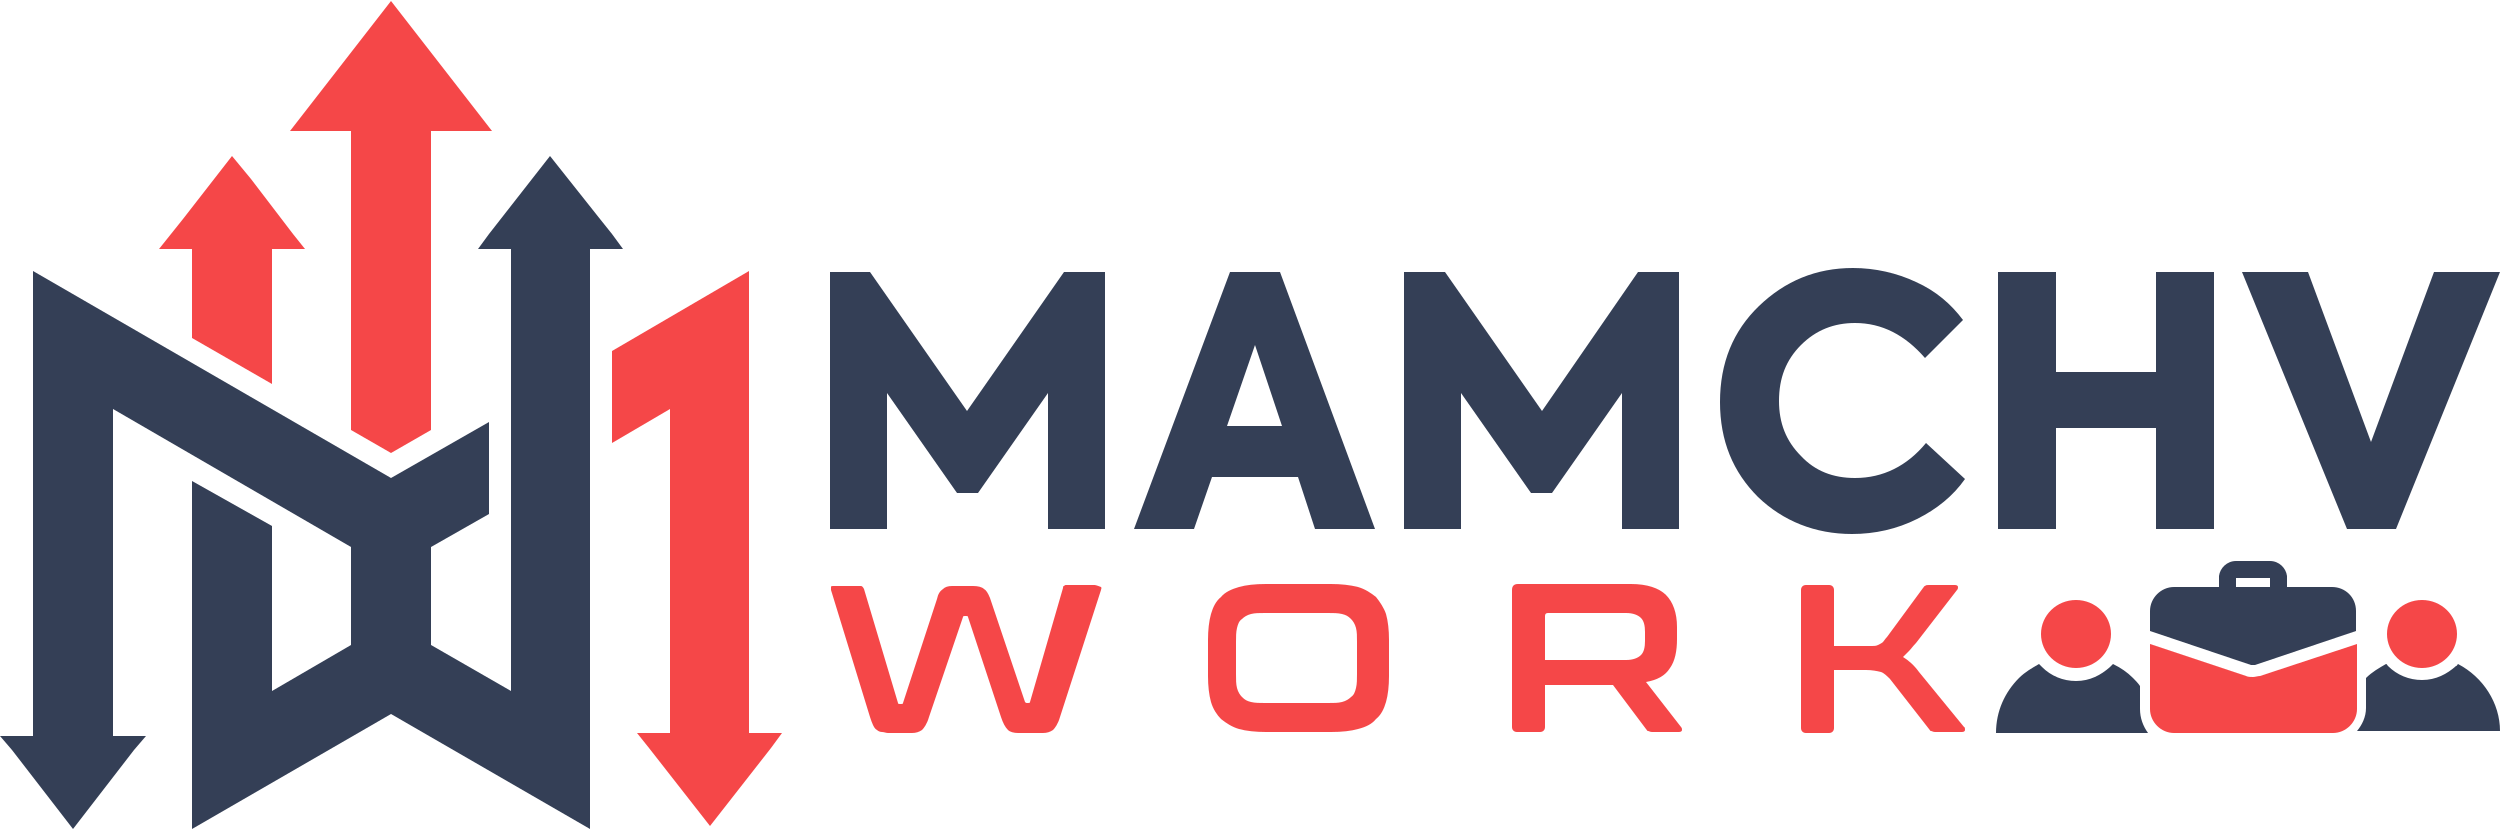
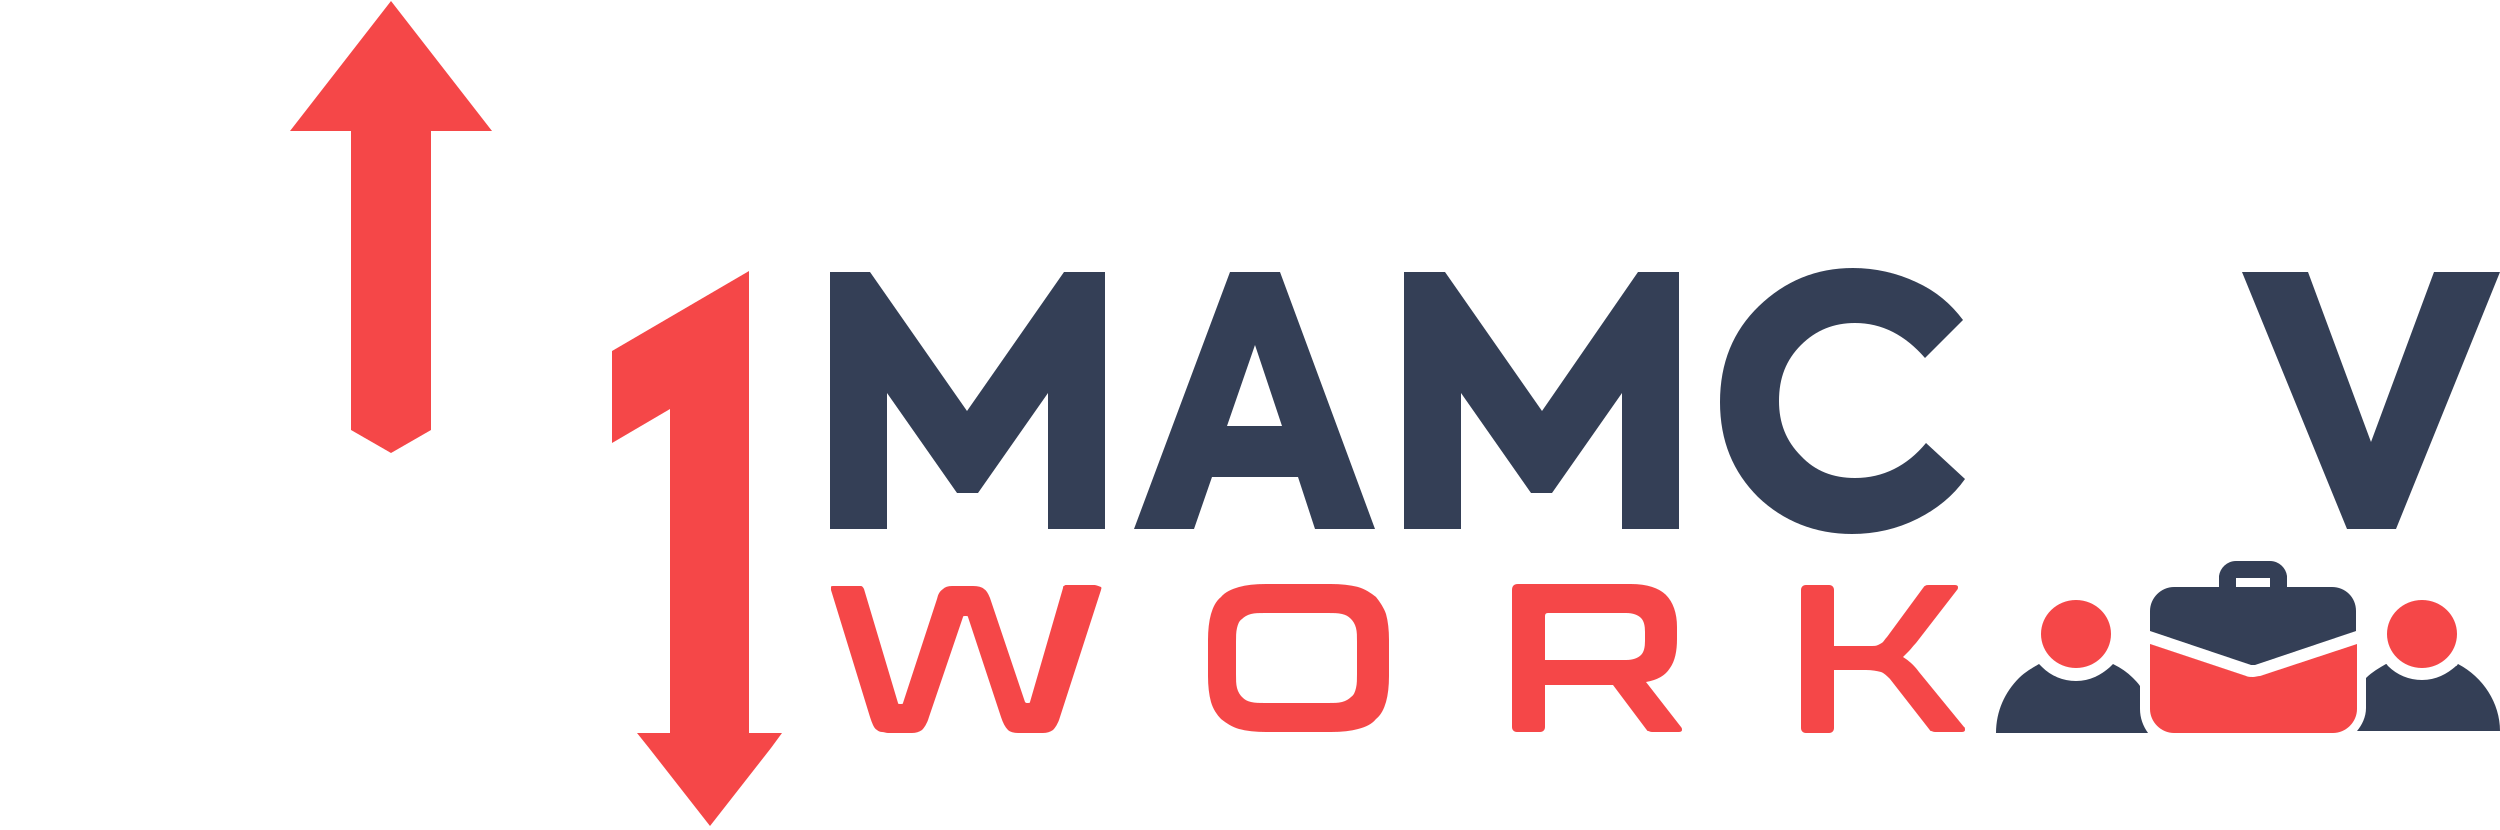
<svg xmlns="http://www.w3.org/2000/svg" version="1.1" id="Layer_1" x="0px" y="0px" viewBox="0 0 250 83" style="enable-background:new 0 0 250 83;" xml:space="preserve">
  <style type="text/css">
	.st0{fill:#F54748;}
	.st1{fill:#343F56;}
</style>
  <g id="XMLID_11_">
    <polygon id="XMLID_119_" class="st0" points="35.1,43 39.1,45.3 43.1,43 43.1,13.1 49.2,13.1 39.1,0.1 29,13.1 35.1,13.1  " />
    <polygon id="XMLID_29_" class="st0" points="77.1,73.3 74.9,73.3 74.9,36.3 74.9,34 74.9,27.1 61.2,35.1 61.2,44.3 67,40.9    67,73.3 64.9,73.3 63.7,73.3 64.9,74.8 71,82.6 77.1,74.8 78.2,73.3  " />
-     <polygon id="XMLID_25_" class="st1" points="61.2,23.4 60,21.9 55,15.6 53.2,17.9 48.9,23.4 47.8,24.9 48.9,24.9 51.1,24.9    51.1,69.1 43.1,64.5 43.1,64.4 43.1,60.3 43.1,54.7 48.9,51.4 48.9,42.2 39.1,47.8 3.3,27.1 3.3,34 3.3,36.3 3.3,73.6 1.2,73.6    0,73.6 1.2,75 7.3,82.9 13.4,75 14.6,73.6 13.4,73.6 11.3,73.6 11.3,40.9 35.1,54.7 35.1,60.3 35.1,64.4 35.1,64.5 27.2,69.1    27.2,52.6 19.2,48.1 19.2,73.7 19.2,82.9 39.1,71.4 59,82.9 59,73.7 59,73.7 59,24.9 61.2,24.9 62.3,24.9  " />
    <g id="XMLID_1_">
      <polygon id="XMLID_126_" class="st1" points="96.7,41.1 87,27.2 83,27.2 83,52.9 88.7,52.9 88.7,39.3 95.7,49.3 97.8,49.3     104.8,39.3 104.8,52.9 110.5,52.9 110.5,27.2 106.4,27.2   " />
      <path id="XMLID_129_" class="st1" d="M129.8,47.7l1.7,5.2h6L128,27.2h-5l-9.6,25.7h6l1.8-5.2H129.8z M125.5,34.5l2.7,8.1h-5.5    L125.5,34.5z" />
      <polygon id="XMLID_130_" class="st1" points="155.2,49.3 162.2,39.3 162.2,52.9 167.9,52.9 167.9,27.2 163.8,27.2 154.2,41.1     144.5,27.2 140.4,27.2 140.4,52.9 146.1,52.9 146.1,39.3 153.1,49.3   " />
      <path id="XMLID_131_" class="st1" d="M185.5,47.8c-2.2,0-4-0.7-5.4-2.2c-1.5-1.5-2.2-3.3-2.2-5.5c0-2.3,0.7-4.1,2.2-5.6    c1.5-1.5,3.3-2.2,5.4-2.2c2.7,0,5,1.2,7,3.5l3.8-3.8c-1.2-1.6-2.7-2.9-4.7-3.8c-1.9-0.9-4.1-1.4-6.3-1.4c-3.7,0-6.8,1.3-9.4,3.8    c-2.6,2.5-3.9,5.7-3.9,9.6c0,3.9,1.3,7,3.8,9.5c2.5,2.4,5.7,3.7,9.4,3.7c2.3,0,4.5-0.5,6.5-1.5c2-1,3.6-2.3,4.8-4l-3.9-3.6    C190.7,46.6,188.3,47.8,185.5,47.8z" />
-       <polygon id="XMLID_132_" class="st1" points="205.6,42.8 215.6,42.8 215.6,52.9 221.4,52.9 221.4,27.2 215.6,27.2 215.6,37.2     205.6,37.2 205.6,27.2 199.8,27.2 199.8,52.9 205.6,52.9   " />
      <polygon id="XMLID_133_" class="st1" points="239.6,52.9 250,27.2 243.4,27.2 237.1,44.2 230.8,27.2 224.2,27.2 234.7,52.9   " />
    </g>
    <g id="XMLID_2_">
      <path id="XMLID_134_" class="st0" d="M109.4,58.5h-2.8c-0.1,0-0.1,0-0.2,0.1c-0.1,0-0.1,0.1-0.1,0.2l-3.3,11.4    c0,0.1-0.1,0.1-0.2,0.1h-0.1c-0.1,0-0.1,0-0.2-0.1l-3.5-10.4c-0.2-0.5-0.4-0.8-0.6-0.9c-0.2-0.2-0.6-0.3-1.1-0.3h-2.1    c-0.4,0-0.7,0.1-0.9,0.3c-0.3,0.2-0.5,0.5-0.6,1l-3.4,10.4c0,0.1-0.1,0.1-0.2,0.1h-0.1c-0.1,0-0.2,0-0.2-0.1l-3.4-11.4    c-0.1-0.2-0.2-0.3-0.3-0.3h-2.8c-0.1,0-0.2,0-0.2,0.1c0,0.1,0,0.2,0,0.3l3.9,12.7c0.1,0.3,0.2,0.6,0.3,0.8s0.2,0.4,0.4,0.5    c0.1,0.1,0.3,0.2,0.5,0.2c0.2,0,0.4,0.1,0.6,0.1h2.4c0.4,0,0.7-0.1,1-0.3c0.2-0.2,0.5-0.6,0.7-1.3l3.4-10c0-0.1,0.1-0.1,0.2-0.1    h0.1c0.1,0,0.2,0,0.2,0.1l3.3,10c0.2,0.6,0.4,1,0.7,1.3c0.2,0.2,0.6,0.3,1,0.3h2.5c0.4,0,0.7-0.1,1-0.3c0.2-0.2,0.5-0.6,0.7-1.3    l4.1-12.7c0-0.1,0.1-0.2,0-0.3C109.6,58.5,109.5,58.5,109.4,58.5z" />
      <path id="XMLID_137_" class="st0" d="M137.6,59.7c-0.5-0.4-1.1-0.8-1.8-1c-0.8-0.2-1.7-0.3-2.7-0.3h-6.5c-1.1,0-2,0.1-2.7,0.3    c-0.7,0.2-1.4,0.5-1.8,1c-0.5,0.4-0.8,1-1,1.7c-0.2,0.7-0.3,1.6-0.3,2.6v3.6c0,1,0.1,1.9,0.3,2.6c0.2,0.7,0.6,1.3,1,1.7    c0.5,0.4,1.1,0.8,1.8,1c0.7,0.2,1.7,0.3,2.7,0.3h6.5c1.1,0,2-0.1,2.7-0.3c0.8-0.2,1.4-0.5,1.8-1c0.5-0.4,0.8-1,1-1.7    c0.2-0.7,0.3-1.6,0.3-2.6V64c0-1-0.1-1.9-0.3-2.6C138.4,60.8,138,60.2,137.6,59.7z M135.7,67.4c0,0.5,0,1-0.1,1.4    c-0.1,0.4-0.2,0.7-0.5,0.9c-0.2,0.2-0.5,0.4-0.9,0.5c-0.4,0.1-0.8,0.1-1.4,0.1h-6.3c-0.5,0-1,0-1.4-0.1c-0.4-0.1-0.6-0.2-0.9-0.5    c-0.2-0.2-0.4-0.5-0.5-0.9c-0.1-0.4-0.1-0.8-0.1-1.4v-3.2c0-0.5,0-1,0.1-1.4c0.1-0.4,0.2-0.7,0.5-0.9c0.2-0.2,0.5-0.4,0.9-0.5    c0.4-0.1,0.8-0.1,1.4-0.1h6.3c0.5,0,1,0,1.4,0.1c0.4,0.1,0.6,0.2,0.9,0.5c0.2,0.2,0.4,0.5,0.5,0.9c0.1,0.4,0.1,0.8,0.1,1.4V67.4z" />
      <path id="XMLID_140_" class="st0" d="M164.6,68.2c1.1-0.2,1.9-0.6,2.4-1.4c0.5-0.7,0.7-1.7,0.7-2.9v-1.2c0-1.4-0.4-2.5-1.1-3.2    c-0.7-0.7-1.9-1.1-3.5-1.1h-11.3c-0.4,0-0.6,0.2-0.6,0.6v13.7c0,0.3,0.2,0.5,0.5,0.5h2.3c0.3,0,0.5-0.2,0.5-0.5v-4.2h6.8l3.3,4.4    c0.1,0.1,0.1,0.2,0.2,0.2c0.1,0,0.2,0.1,0.4,0.1h2.7c0.2,0,0.3-0.1,0.3-0.2c0-0.1,0-0.2-0.1-0.3L164.6,68.2z M164.5,64.1    c0,0.6-0.1,1.1-0.4,1.4c-0.3,0.3-0.8,0.5-1.5,0.5h-8.1v-4.4c0-0.2,0.1-0.3,0.3-0.3h7.8c0.7,0,1.2,0.2,1.5,0.5    c0.3,0.3,0.4,0.8,0.4,1.4V64.1z" />
      <path id="XMLID_141_" class="st0" d="M191.9,67.2c-0.5-0.7-1.1-1.2-1.6-1.5c0.2-0.2,0.4-0.4,0.6-0.6c0.2-0.2,0.4-0.5,0.7-0.8    l4.1-5.3c0.1-0.1,0.1-0.2,0.1-0.3c0-0.1-0.1-0.2-0.3-0.2h-2.6c-0.2,0-0.3,0-0.4,0.1c-0.1,0-0.1,0.1-0.2,0.2l-3.6,4.9    c-0.2,0.2-0.3,0.4-0.4,0.5c-0.1,0.1-0.3,0.2-0.5,0.3c-0.2,0.1-0.4,0.1-0.6,0.1c-0.2,0-0.5,0-0.8,0h-3v-5.6c0-0.3-0.2-0.5-0.5-0.5    h-2.3c-0.3,0-0.5,0.2-0.5,0.5v13.8c0,0.3,0.2,0.5,0.5,0.5h2.3c0.3,0,0.5-0.2,0.5-0.5V67h3.2c0.6,0,1.1,0.1,1.5,0.2    c0.3,0.1,0.6,0.4,0.9,0.7l3.9,5c0.1,0.1,0.1,0.2,0.2,0.2c0.1,0,0.2,0.1,0.4,0.1h2.7c0.2,0,0.3-0.1,0.3-0.2c0-0.1,0-0.3-0.1-0.3    L191.9,67.2z" />
    </g>
-     <polygon id="XMLID_26_" class="st0" points="29.3,23.4 25.1,17.9 23.2,15.6 18.3,21.9 17.1,23.4 15.9,24.9 17.1,24.9 19.2,24.9    19.2,33.8 27.2,38.4 27.2,24.9 29.3,24.9 30.5,24.9  " />
    <g id="XMLID_31_">
      <path id="XMLID_32_" class="st1" d="M214,70.9V69v-0.4c-0.2-0.3-0.5-0.6-0.7-0.8c-0.6-0.6-1.2-1-2-1.4c-0.1,0.1-0.1,0.1-0.2,0.2    c0,0-0.1,0.1-0.1,0.1c-0.9,0.8-2,1.4-3.4,1.4c-1.3,0-2.5-0.5-3.4-1.4c0,0-0.1-0.1-0.1-0.1c-0.1-0.1-0.1-0.1-0.2-0.2    c-0.7,0.4-1.4,0.8-2,1.4c-1.4,1.4-2.3,3.3-2.3,5.5h0.1h0.1h0h15C214.3,72.6,214,71.8,214,70.9z" />
      <ellipse id="XMLID_59_" class="st0" cx="207.6" cy="63.4" rx="3.5" ry="3.4" />
    </g>
    <g id="XMLID_33_">
      <path id="XMLID_37_" class="st1" d="M245.8,66.4c-0.1,0.1-0.1,0.2-0.2,0.2c-0.9,0.8-2,1.4-3.4,1.4c-1.3,0-2.5-0.5-3.4-1.4    c-0.1-0.1-0.1-0.2-0.2-0.2c-0.7,0.4-1.4,0.8-2,1.4v3c0,0.9-0.4,1.7-0.9,2.3H250C250,70.3,248.3,67.7,245.8,66.4z" />
      <ellipse id="XMLID_60_" class="st0" cx="242.2" cy="63.4" rx="3.5" ry="3.4" />
    </g>
    <g id="XMLID_20_">
      <path id="XMLID_30_" class="st0" d="M225.3,67.7c-0.2,0-0.5,0-0.7-0.1l-9.6-3.2v6.5c0,1.3,1.1,2.4,2.4,2.4h15.9    c1.3,0,2.4-1.1,2.4-2.4v-6.5l-9.7,3.2C225.8,67.6,225.5,67.7,225.3,67.7z" />
      <path id="XMLID_36_" class="st1" d="M233.2,58.7h-4.5v-0.9c0-0.1,0-0.1,0-0.2c-0.1-0.8-0.8-1.5-1.7-1.5h-3.4    c-0.9,0-1.6,0.7-1.7,1.5c0,0.1,0,0.1,0,0.2v0.9h-4.5c-1.3,0-2.4,1.1-2.4,2.4v2l10.1,3.4c0.1,0,0.1,0,0.2,0c0.1,0,0.1,0,0.2,0    l10.1-3.4v-2C235.6,59.7,234.5,58.7,233.2,58.7z M223.6,58.7v-0.9h3.4v0.9H223.6z" />
    </g>
  </g>
</svg>